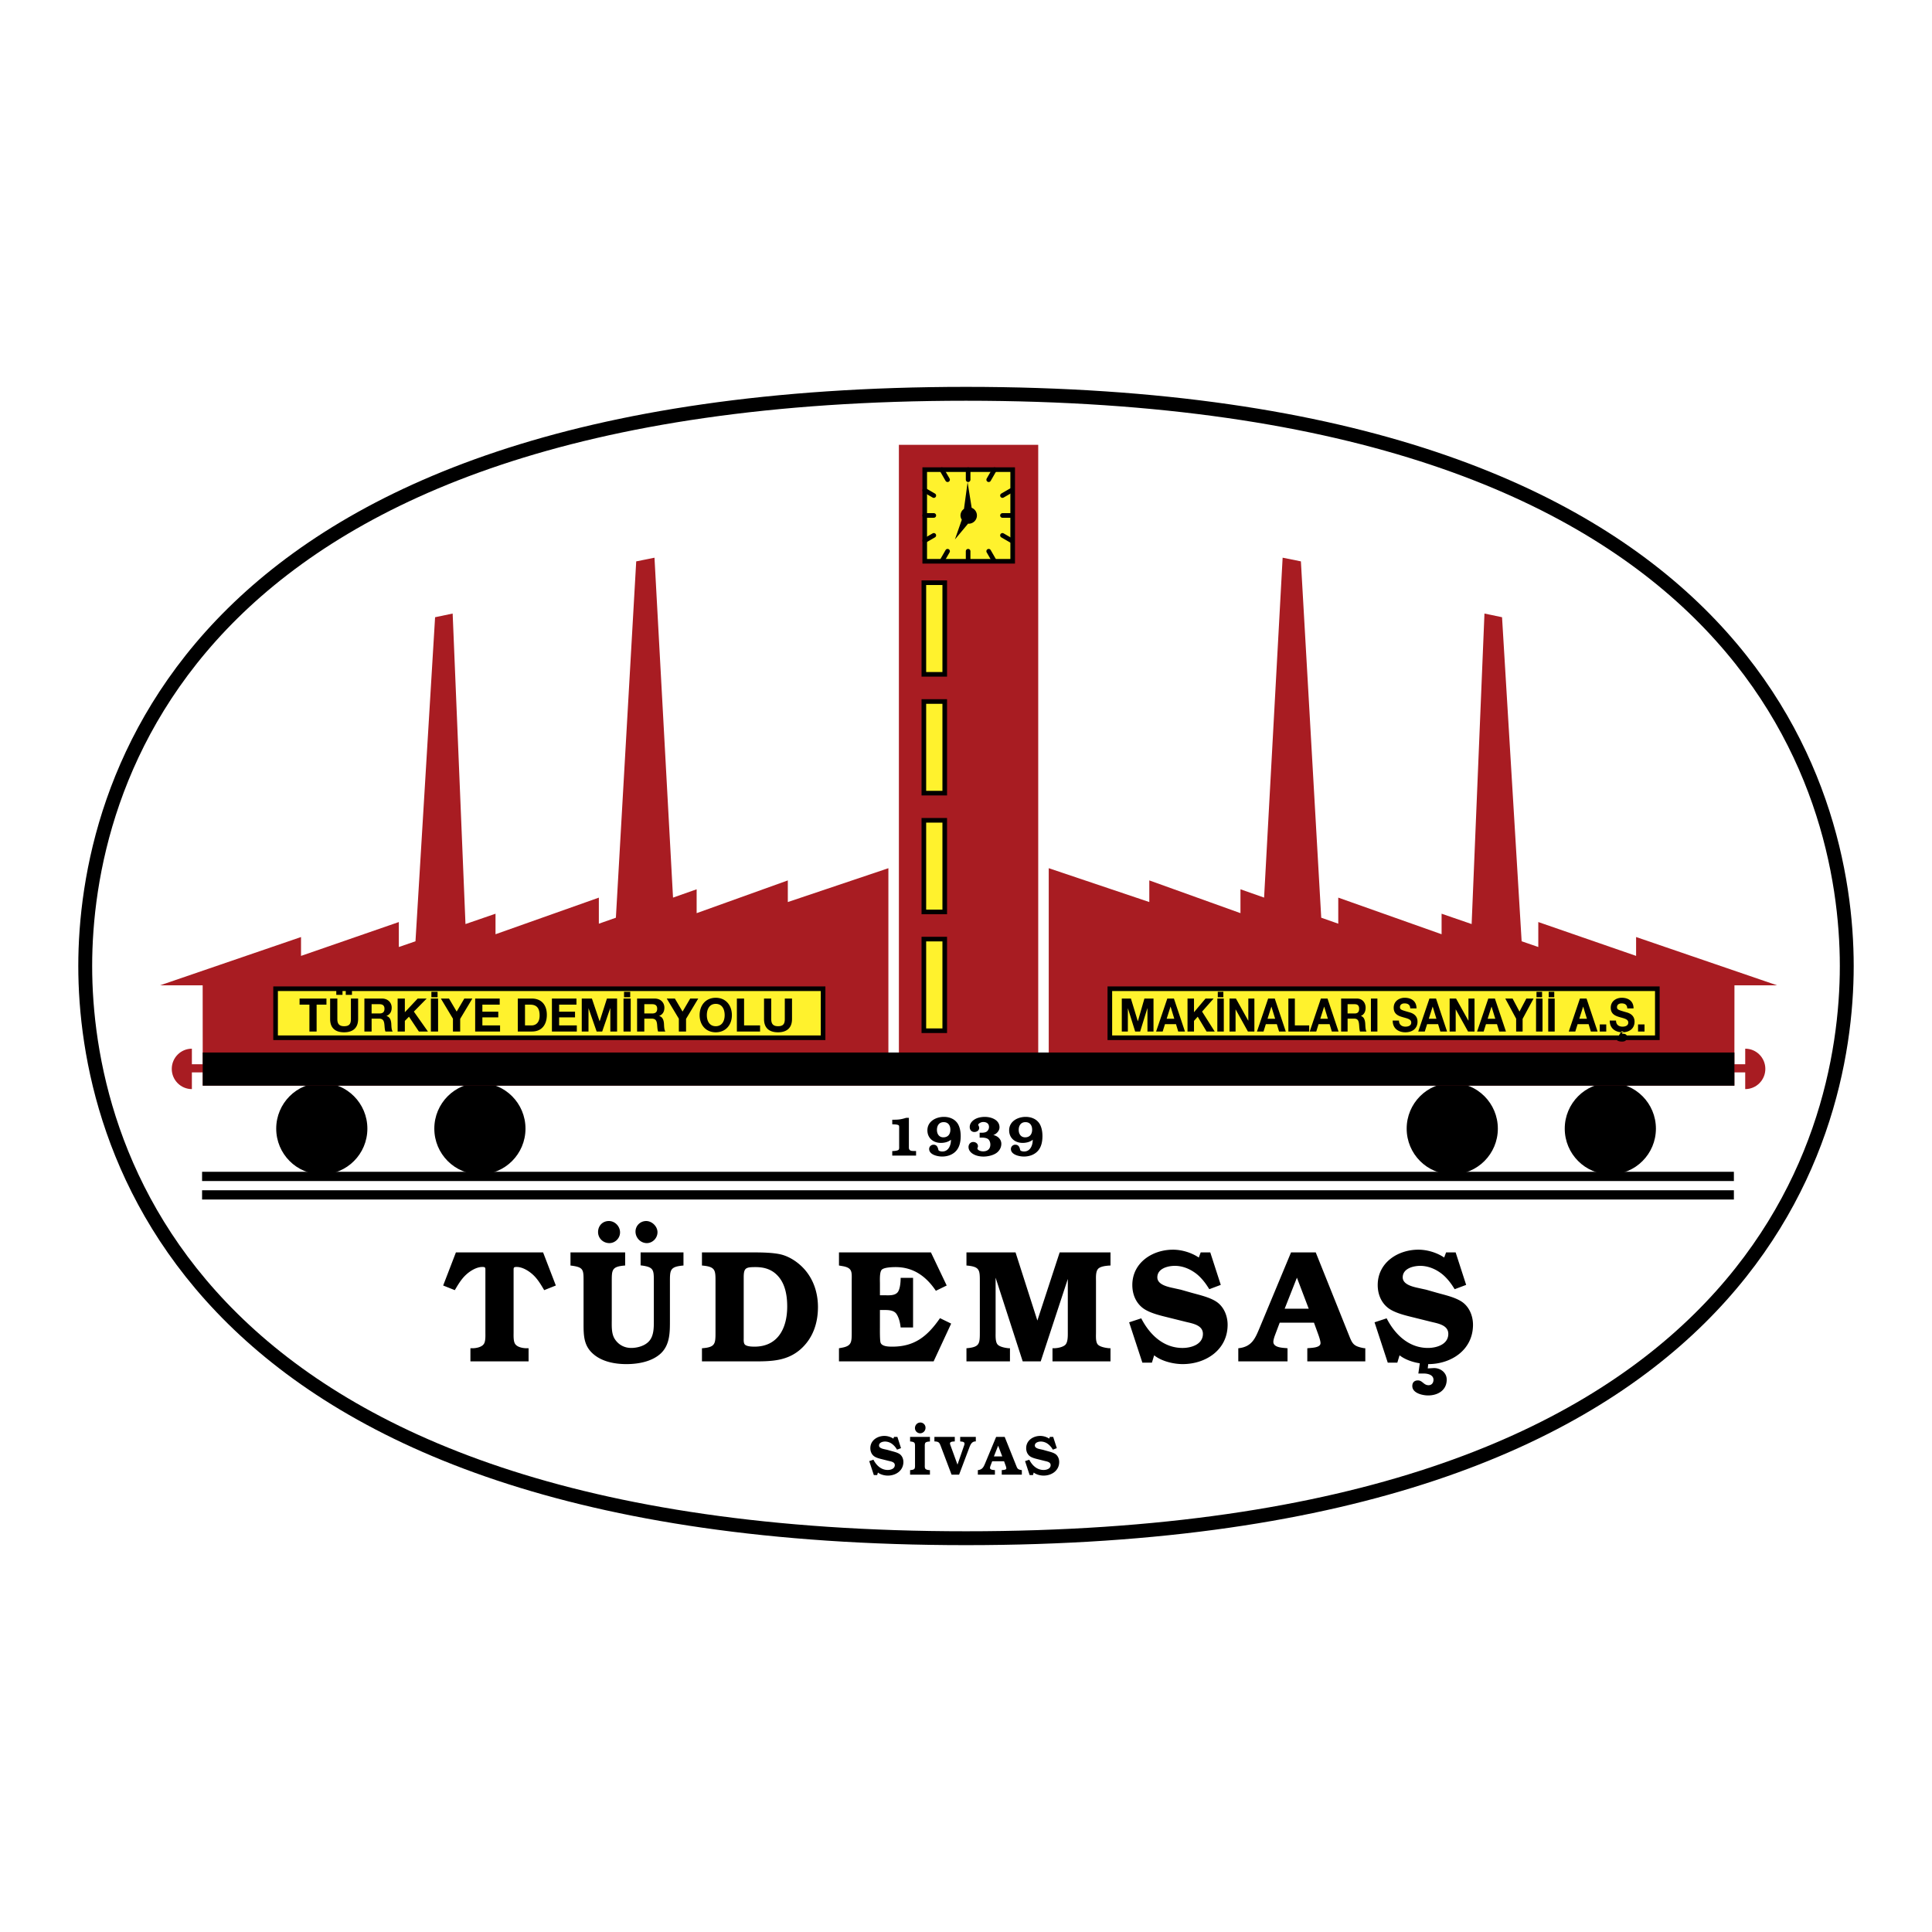
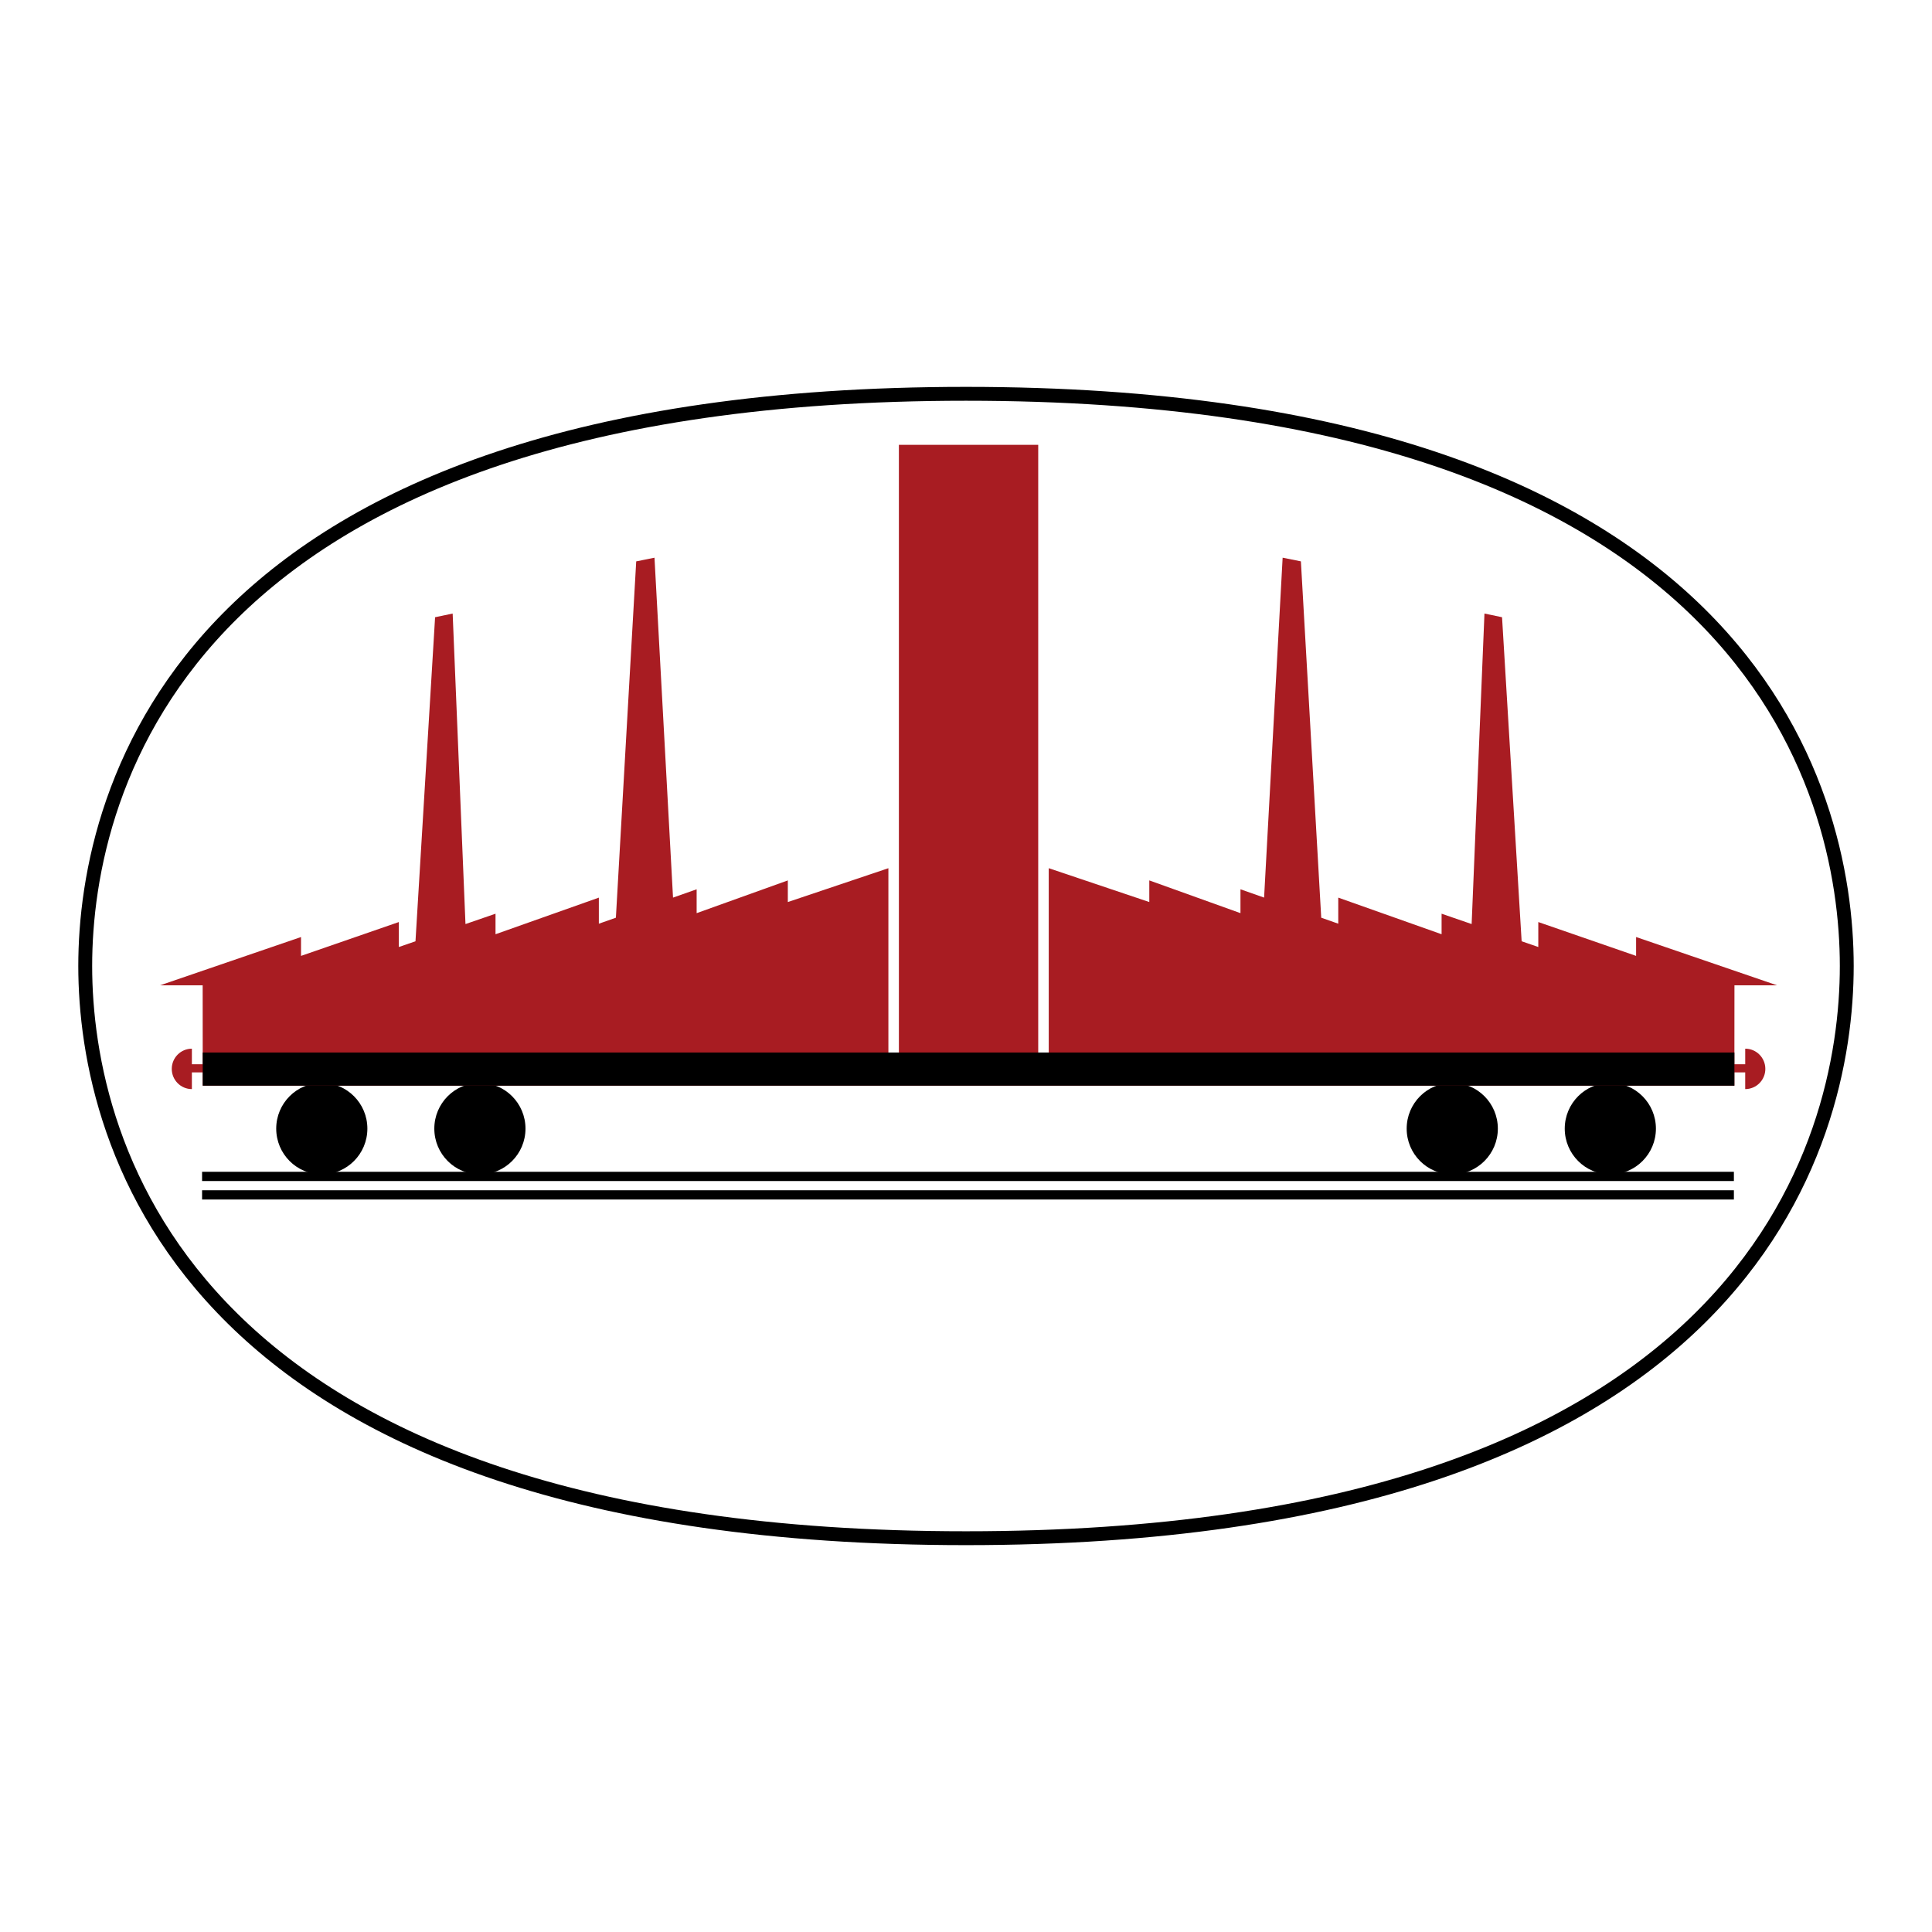
<svg xmlns="http://www.w3.org/2000/svg" width="2500" height="2500" viewBox="0 0 192.756 192.756">
  <path fill-rule="evenodd" clip-rule="evenodd" fill="#fff" d="M0 0h192.756v192.756H0V0z" />
  <path d="M184.252 96.378c0 17.741-9.965 57.089-87.875 57.089-77.908 0-87.874-39.348-87.874-57.089S18.468 39.29 96.377 39.29c77.91 0 87.875 39.347 87.875 57.088z" fill-rule="evenodd" clip-rule="evenodd" fill="#fff" stroke="#000" stroke-width="1.384" stroke-miterlimit="2.613" />
  <path d="M27.558 112.604c0-2.523 2.036-4.568 4.548-4.568 2.511 0 4.547 2.045 4.547 4.568 0 2.521-2.036 4.566-4.547 4.566-2.512 0-4.548-2.045-4.548-4.566zM43.332 112.604c0-2.523 2.036-4.568 4.548-4.568s4.548 2.045 4.548 4.568c0 2.521-2.036 4.566-4.548 4.566s-4.548-2.045-4.548-4.566zM156.115 112.604c0-2.523 2.037-4.568 4.549-4.568s4.547 2.045 4.547 4.568c0 2.521-2.035 4.566-4.547 4.566s-4.549-2.045-4.549-4.566zM140.344 112.604c0-2.523 2.035-4.568 4.547-4.568s4.549 2.045 4.549 4.568c0 2.521-2.037 4.566-4.549 4.566s-4.547-2.045-4.547-4.566z" fill-rule="evenodd" clip-rule="evenodd" />
  <path d="M174.121 104.627v1.555h-1.08l.006-7.879h4.246l-14.059-4.816v1.882l-9.758-3.377v2.491l-1.662-.572-1.955-32.331-1.754-.367-1.279 30.98-2.998-1.032v2.048l-10.309-3.654v2.602l-1.699-.598-2.029-35.551-1.822-.367-1.85 33.913-2.357-.83v2.381l-9.096-3.267v2.159l-10.033-3.377v18.436h-1.049V44.379H89.682v60.678h-1.047V86.621l-10.034 3.377v-2.159l-9.097 3.267v-2.381l-2.356.83-1.85-33.913-1.823.367-2.028 35.551-1.7.598v-2.602L49.438 93.21v-2.048l-2.997 1.032-1.279-30.98-1.753.367-1.956 32.331-1.662.572v-2.491l-9.758 3.377v-1.882l-14.059 4.816h4.246l.005 7.879h-1.081v-1.555c-1.108 0-2.007.902-2.007 2.016s.899 2.016 2.007 2.016v-1.668h1.081l.001 1.326H173.04v-1.326h1.08v1.668c1.109 0 2.008-.902 2.008-2.016s-.898-2.017-2.007-2.017z" fill-rule="evenodd" clip-rule="evenodd" fill="#a81c22" />
-   <path fill-rule="evenodd" clip-rule="evenodd" fill="#fff22d" stroke="#000" stroke-width=".461" stroke-miterlimit="2.613" d="M92.26 46.856h8.775v9.143H92.26v-9.143zM92.173 67.279v-9.142h2.084v9.142h-2.084zM92.173 102.836v-9.142h2.084v9.142h-2.084zM92.173 90.983v-9.141h2.084v9.141h-2.084zM92.173 79.131v-9.142h2.084v9.142h-2.084zM27.495 103.537v-4.891h54.624v4.891H27.495zM110.729 103.537v-4.891h54.623v4.891h-54.623z" />
-   <path d="M48.428 126.787c0-.303.016-.383-.302-.383-.588 0-1.224.398-1.637.783-.445.414-.748.91-1.113 1.531l-1.161-.463 1.272-3.305h8.697l1.272 3.305-1.161.463c-.366-.621-.668-1.117-1.113-1.531-.414-.385-1.05-.783-1.638-.783-.318 0-.302.08-.302.383v6.164c0 .318-.032.91.175 1.164.223.305.779.4 1.129.4h.191v1.309h-5.803v-1.309h.191c.35 0 .906-.096 1.128-.4.207-.254.175-.846.175-1.164v-6.164zM62.371 126.26c-1.335.098-1.335.432-1.335 1.598v3.816c0 .654-.048 1.404.318 1.947.381.574.97.863 1.622.863.604 0 1.335-.193 1.765-.656.509-.543.493-1.404.493-2.107v-3.863c0-1.182 0-1.453-1.32-1.613v-1.293h4.277v1.309c-1.335.113-1.352.432-1.352 1.598v3.783c0 1.197.032 2.492-.906 3.385-.89.83-2.273 1.07-3.434 1.07-1.081 0-2.273-.207-3.148-.877-1.129-.863-1.129-1.934-1.129-3.242v-4.119c0-1.197.016-1.438-1.304-1.598v-1.309h5.454v1.308h-.001zm-.509-3.305c0 .592-.493 1.07-1.065 1.07-.62 0-1.128-.479-1.128-1.102s.445-1.102 1.081-1.102c.604.001 1.112.529 1.112 1.134zm3.736-.016c0 .592-.493 1.086-1.065 1.086-.62 0-1.128-.527-1.128-1.15 0-.59.477-1.053 1.065-1.053.572 0 1.128.528 1.128 1.117zM70.034 134.516c1.32-.096 1.352-.432 1.352-1.564v-5.125c0-1.119-.016-1.453-1.352-1.566v-1.309h4.913c.89 0 2.257 0 3.1.24 1.001.287 1.972 1.037 2.56 1.883.684.959 1.001 2.141 1.001 3.322 0 1.627-.508 3.129-1.733 4.215-1.319 1.166-2.893 1.213-4.547 1.213h-5.294v-1.309zm4.166-1.022c0 .223-.032.574.175.701.223.145.636.16.906.16 2.306 0 3.259-1.805 3.259-4.008 0-.973-.159-2.043-.747-2.826-.636-.846-1.479-1.102-2.401-1.102-.97 0-1.192.064-1.192 1.021v6.054zM91.097 132.439h-1.24c-.048-.447-.159-.957-.413-1.342-.287-.43-.938-.398-1.399-.398h-.255v1.676c0 .271-.016 1.326.064 1.582.143.398.842.398 1.176.398 2.242 0 3.514-1.055 4.754-2.842l1.113.543-1.749 3.768h-9.444v-1.309l.271-.049c.97-.176 1.001-.525 1.001-1.516v-5.125c0-.879.111-1.326-.906-1.502l-.366-.064v-1.309h9.174l1.574 3.305-1.081.527c-.954-1.42-2.226-2.363-4.006-2.363-.302 0-1.208.016-1.415.287-.207.271-.159 1.039-.159 1.373v1.15h.461c.429 0 1.049.064 1.335-.336.222-.334.27-.99.27-1.404h1.24v4.95zM103.498 131.752l2.225-6.801h5.072v1.309c-.43.018-.986.08-1.225.32-.27.271-.223.895-.223 1.246v5.109c0 .334-.047.908.16 1.18s.826.369 1.16.4h.127v1.309h-5.787v-1.309h.127c.334 0 .891-.096 1.145-.336.271-.256.256-.895.256-1.244v-5.334l-2.703 8.223h-1.797l-2.703-8.35v5.477c0 .318-.031.893.176 1.164s.811.369 1.129.4h.127v1.309h-4.341v-1.309c1.304-.111 1.335-.432 1.335-1.58v-5.109c0-1.135-.016-1.453-1.335-1.566v-1.309h4.897l2.178 6.801zM119.793 124.951h.955l1.049 3.242-1.145.43-.143-.223c-.334-.527-.812-1.102-1.336-1.453-.572-.398-1.256-.654-1.955-.654-.717 0-1.75.271-1.75 1.148 0 .783 1.193.975 1.75 1.102l.588.129 1.064.303c.795.225 1.766.432 2.465.879.764.494 1.145 1.42 1.145 2.314 0 2.506-2.178 3.928-4.482 3.928-.924 0-2.115-.287-2.848-.877l-.223.732h-.953l-1.32-4.023 1.209-.398c.826 1.613 2.209 2.955 4.117 2.955.875 0 2.035-.352 2.035-1.406 0-.879-1.049-1.037-1.701-1.197l-1.797-.447c-.777-.191-1.795-.432-2.447-.895-.748-.543-1.098-1.42-1.098-2.33 0-2.236 2.004-3.529 4.055-3.529.875 0 1.844.287 2.576.783l.19-.513zM134.498 132.998c.414 1.021.445 1.293 1.543 1.502l.176.016v1.309h-5.787v-1.309c.332-.049 1.318-.016 1.318-.512 0-.223-.143-.639-.223-.861l-.43-1.182h-3.418l-.445 1.182c-.078.207-.189.527-.189.734 0 .559.873.59 1.256.623l.158.016v1.309h-4.912v-1.309c1.398-.145 1.701-1.021 2.178-2.156l3.084-7.408h2.465l3.226 8.046zm-3.926-2.426l-1.178-3.098-1.223 3.098h2.401zM142.447 136.527l.572-.033c.668-.031 1.32.432 1.32 1.15 0 1.07-.891 1.58-1.859 1.58-.541 0-1.574-.223-1.574-.941 0-.352.207-.559.557-.559.461 0 .572.479 1.064.479.318 0 .492-.24.492-.543 0-.494-.572-.623-.969-.623h-.541l.143-1.021c-.73-.111-1.494-.383-2.018-.797l-.223.732h-.955l-1.318-4.023 1.207-.398c.828 1.613 2.211 2.955 4.119 2.955.873 0 2.033-.352 2.033-1.406 0-.879-1.049-1.037-1.699-1.197l-1.797-.447c-.779-.191-1.797-.432-2.449-.895-.748-.543-1.098-1.42-1.098-2.33 0-2.236 2.004-3.529 4.055-3.529.875 0 1.844.287 2.576.783l.191-.512h.953l1.049 3.242-1.145.43-.143-.223c-.334-.527-.811-1.102-1.336-1.453-.572-.398-1.256-.654-1.955-.654-.715 0-1.75.271-1.75 1.148 0 .783 1.193.975 1.75 1.102l.588.129 1.064.303c.795.225 1.766.432 2.465.879.764.494 1.145 1.42 1.145 2.314 0 2.506-2.162 3.928-4.467 3.928l-.047.43zM89.201 143.359h.331l.363 1.123-.396.15-.05-.078a1.78 1.78 0 0 0-.463-.504 1.194 1.194 0 0 0-.678-.227c-.248 0-.606.094-.606.398 0 .271.414.338.606.383l.204.043.369.105c.275.078.611.15.854.305.264.172.396.492.396.803 0 .867-.755 1.361-1.554 1.361-.319 0-.733-.1-.986-.305l-.077.254h-.331l-.458-1.395.418-.139c.287.561.766 1.023 1.427 1.023.303 0 .705-.121.705-.486 0-.305-.363-.359-.589-.414l-.623-.156c-.27-.066-.623-.148-.849-.309-.259-.189-.38-.492-.38-.809 0-.773.694-1.223 1.405-1.223.303 0 .639.1.893.271l.069-.174zM92.779 147.129H90.8v-.455c.138-.006.331-.033.414-.111.093-.094.077-.309.077-.43v-1.777c0-.109.011-.311-.061-.404s-.276-.127-.391-.133l-.039-.006v-.453h1.979v.459c-.154.006-.347.027-.436.111-.094.088-.077.305-.077.426v1.777c0 .115-.017.314.055.402.077.1.287.139.408.139h.05v.455zm-.441-4.672a.543.543 0 0 1-.545.543.52.52 0 0 1-.507-.52c0-.305.236-.555.54-.555a.514.514 0 0 1 .512.532zM96.173 144.262a.646.646 0 0 0 .055-.227c0-.217-.275-.199-.43-.223v-.453h1.559v.453c-.385-.016-.523.289-.644.604l-1.024 2.713h-.75l-1.063-2.807c-.149-.393-.199-.498-.65-.51v-.453h2.033v.453c-.176.012-.479.006-.479.205a.9.9 0 0 0 .066.229l.683 1.881.644-1.865zM101.355 146.148c.143.354.154.449.533.52l.061.006v.455h-2.004v-.455c.115-.016.457-.006.457-.176a1.2 1.2 0 0 0-.078-.299l-.148-.41h-1.184l-.154.41a.809.809 0 0 0-.066.254c0 .193.303.205.434.215l.057.006v.455H97.56v-.455c.484-.049.59-.354.756-.746l1.068-2.568h.854l1.117 2.788zm-1.361-.841l-.408-1.072-.424 1.072h.832zM104.746 143.359h.33l.363 1.123-.396.15-.049-.078a1.766 1.766 0 0 0-.463-.504 1.199 1.199 0 0 0-.678-.227c-.248 0-.607.094-.607.398 0 .271.414.338.607.383l.203.043.369.105c.275.078.611.15.855.305.264.172.396.492.396.803 0 .867-.756 1.361-1.555 1.361-.318 0-.732-.1-.986-.305l-.076.254h-.332l-.457-1.395.42-.139c.285.561.766 1.023 1.426 1.023.303 0 .705-.121.705-.486 0-.305-.363-.359-.588-.414l-.623-.156c-.27-.066-.623-.148-.85-.309-.258-.189-.379-.492-.379-.809 0-.773.693-1.223 1.404-1.223.303 0 .639.1.893.271l.068-.174zM90.679 114.475c0 .299.176.359.452.359h.221l.044.006v.453H89.02v-.453h.039c.144 0 .496-.027.595-.127.071-.072.055-.254.055-.344v-1.754c0-.072.012-.266-.027-.32-.066-.094-.336-.111-.452-.115l-.209-.012v-.453h.044c.546 0 .777-.018 1.29-.172l.055-.018h.27v2.95h-.001zM93.871 114.027c-.749 0-1.344-.471-1.344-1.256 0-.896.854-1.34 1.647-1.34.491 0 .986.166 1.3.564.287.359.375.902.375 1.35 0 .531-.1 1.096-.469 1.494-.358.387-.871.549-1.389.549-.44 0-1.289-.178-1.289-.754 0-.242.198-.426.435-.426.303 0 .414.205.474.465.011.051.021.1.066.127.088.062.237.084.341.084.628 0 .865-.637.86-1.174-.258.228-.666.317-1.007.317zm-.392-1.295c0 .398.209.74.639.74.463 0 .7-.314.7-.762 0-.434-.22-.754-.667-.754-.462.001-.672.351-.672.776zM97.734 113.014h.182c.16 0 .381-.016.518-.109a.567.567 0 0 0 .238-.465c0-.35-.254-.498-.574-.498a.677.677 0 0 0-.412.148c-.033.027-.088.084-.088.133 0 .072.094.139.094.311 0 .26-.238.404-.48.404-.287 0-.462-.211-.462-.492 0-.334.209-.588.484-.76.287-.182.678-.254 1.02-.254.635 0 1.467.283 1.467 1.045 0 .344-.303.67-.623.764.436.09.805.41.805.881 0 .398-.232.764-.568.963-.336.205-.82.305-1.211.305-.309 0-.65-.057-.926-.195-.298-.143-.568-.402-.568-.758 0-.27.193-.502.469-.502.242 0 .473.16.473.42 0 .061-.01.088-.033.143-.01.029-.021.057-.021.09 0 .055.051.111.094.143.127.102.32.139.475.139.436 0 .721-.232.721-.68 0-.199-.076-.443-.248-.559-.164-.111-.43-.133-.621-.133h-.121l-.078.01v-.494h-.006zM102.029 114.027c-.75 0-1.346-.471-1.346-1.256 0-.896.854-1.34 1.648-1.34.49 0 .986.166 1.301.564.285.359.373.902.373 1.35 0 .531-.1 1.096-.467 1.494-.359.387-.871.549-1.389.549-.441 0-1.291-.178-1.291-.754a.43.43 0 0 1 .436-.426c.305 0 .414.205.475.465.012.051.021.1.066.127.088.062.236.084.342.084.627 0 .865-.637.859-1.174-.259.228-.665.317-1.007.317zm-.392-1.295c0 .398.211.74.641.74.461 0 .699-.314.699-.762 0-.434-.221-.754-.666-.754-.463.001-.674.351-.674.776zM96.944 50.663l-.406-2.555-.362 2.663a.809.809 0 0 0-.349.656.81.81 0 0 0 .133.423l-.686 1.967 1.317-1.577c.02.001.036.011.057.011a.822.822 0 0 0 .296-1.588zM30.87 100.234h-.982v-.607h2.682v.607h-.981v2.68h-.719v-2.68zM35.729 101.67c0 .889-.522 1.322-1.398 1.322-.88 0-1.394-.428-1.394-1.322v-2.043h.72v2.043c0 .359.092.715.674.715.514 0 .679-.227.679-.715v-2.043h.72v2.043h-.001zm-1.232-2.951h.619v.539h-.619v-.539zm-.945 0h.619v.539h-.619v-.539zM36.355 99.627h1.766c.586 0 .958.41.958.906 0 .387-.156.678-.519.824v.01c.354.092.454.438.478.77.014.207.009.594.137.777h-.719c-.087-.207-.078-.525-.115-.787-.05-.346-.183-.498-.545-.498h-.72v1.285h-.72v-3.287h-.001zm.72 1.486h.789c.321 0 .495-.137.495-.469 0-.318-.174-.455-.495-.455h-.789v.924zM39.672 99.627h.72v1.363l1.279-1.363h.898l-1.278 1.299 1.402 1.988h-.903l-.986-1.478-.412.419v1.059h-.72v-3.287zM42.988 99.627h.72v3.287h-.72v-3.287zm.051-.672h.619v.537h-.619v-.537zM45.191 101.635l-1.205-2.008h.811l.766 1.299.761-1.299h.802l-1.214 2.025v1.262h-.721v-1.279zM47.408 99.627h2.448v.607h-1.729v.705h1.587v.561h-1.587v.807h1.765v.607h-2.484v-3.287zM51.661 99.627h1.412c.848 0 1.485.533 1.485 1.625 0 .953-.486 1.662-1.485 1.662h-1.412v-3.287zm.719 2.68h.642c.418 0 .816-.258.816-.986 0-.662-.229-1.086-.944-1.086h-.514v2.072zM55.065 99.627h2.448v.607h-1.728v.705h1.586v.561h-1.586v.807h1.764v.607h-2.484v-3.287zM58.042 99.627h1.013l.765 2.26h.01l.724-2.26h1.013v3.287h-.674v-2.33h-.009l-.802 2.33h-.555l-.802-2.307h-.01v2.307h-.673v-3.287zM62.208 99.627h.719v3.287h-.719v-3.287zm.051-.672h.619v.537h-.619v-.537zM63.563 99.627h1.765c.587 0 .958.41.958.906 0 .387-.156.678-.518.824v.01c.354.092.454.438.477.77.014.207.009.594.138.777h-.72c-.087-.207-.078-.525-.114-.787-.05-.346-.184-.498-.546-.498h-.72v1.285h-.72v-3.287zm.72 1.486h.789c.32 0 .495-.137.495-.469 0-.318-.174-.455-.495-.455h-.789v.924zM67.728 101.635l-1.206-2.008h.811l.766 1.299.761-1.299h.803l-1.215 2.025v1.262h-.72v-1.279zM71.411 99.549c1.013 0 1.609.76 1.609 1.734 0 .949-.596 1.709-1.609 1.709s-1.609-.76-1.609-1.709c0-.974.596-1.734 1.609-1.734zm0 2.836c.646 0 .889-.553.889-1.102 0-.574-.243-1.127-.889-1.127-.647 0-.889.553-.889 1.127 0 .549.242 1.102.889 1.102zM73.518 99.627h.719v2.68h1.596v.607h-2.315v-3.287zM79.019 101.67c0 .889-.523 1.322-1.398 1.322-.88 0-1.394-.428-1.394-1.322v-2.043h.72v2.043c0 .359.092.715.674.715.514 0 .678-.227.678-.715v-2.043h.72v2.043zM111.922 99.627h.91l.688 2.26h.007l.651-2.26h.908v3.287h-.604v-2.33h-.007l-.721 2.33h-.498l-.721-2.307h-.008v2.307h-.605v-3.287zM116.461 99.627h.662l1.1 3.287h-.672l-.221-.732h-1.1l-.23.732h-.654l1.115-3.287zm-.063 2.016h.762l-.369-1.205h-.01l-.383 1.205zM118.479 99.627h.646v1.363l1.148-1.363h.807l-1.148 1.299 1.259 1.988h-.81l-.885-1.478-.371.419v1.059h-.646v-3.287zM121.453 99.627h.646v3.287h-.646v-3.287zm.045-.672h.557v.537h-.557v-.537zM122.668 99.627h.643l1.226 2.205h.008v-2.205h.605v3.287h-.646l-1.223-2.201h-.008v2.201h-.605v-3.287zM126.523 99.627h.662l1.098 3.287h-.67l-.223-.732h-1.098l-.23.732h-.654l1.115-3.287zm-.062 2.016h.762l-.371-1.205h-.008l-.383 1.205zM128.541 99.627h.647v2.68h1.431v.607h-2.078v-3.287zM131.785 99.627h.662l1.1 3.287h-.67l-.223-.732h-1.1l-.23.732h-.654l1.115-3.287zm-.06 2.016h.76l-.369-1.205h-.008l-.383 1.205zM133.805 99.627h1.584c.527 0 .859.41.859.906 0 .387-.139.678-.465.824v.01c.316.092.408.438.428.77.014.207.01.594.125.777h-.646c-.078-.207-.07-.525-.104-.787-.045-.346-.164-.498-.49-.498h-.646v1.285h-.645v-3.287zm.644 1.486h.709c.287 0 .443-.137.443-.469 0-.318-.156-.455-.443-.455h-.709v.924zM136.777 99.627h.647v3.287h-.647v-3.287zM139.578 101.822c0 .438.305.607.65.607.225 0 .572-.072.572-.408 0-.355-.441-.416-.873-.545-.438-.127-.877-.316-.877-.934 0-.672.568-.994 1.1-.994.613 0 1.176.299 1.176 1.059h-.625c-.021-.396-.271-.498-.58-.498-.205 0-.445.098-.445.373 0 .254.141.285.877.498.215.061.873.211.873.957 0 .604-.424 1.055-1.223 1.055-.65 0-1.26-.359-1.252-1.17h.627zM142.613 99.627h.662l1.1 3.287h-.672l-.223-.732h-1.098l-.23.732h-.654l1.115-3.287zm-.062 2.016h.762l-.371-1.205h-.008l-.383 1.205zM144.631 99.627h.642l1.227 2.205h.008v-2.205h.605v3.287h-.646l-1.223-2.201h-.008v2.201h-.605v-3.287zM148.486 99.627h.662l1.1 3.287h-.672l-.221-.732h-1.1l-.23.732h-.654l1.115-3.287zm-.062 2.016h.762l-.371-1.205h-.008l-.383 1.205zM151.266 101.635l-1.082-2.008h.728l.688 1.299.681-1.299h.721l-1.09 2.025v1.262h-.646v-1.279zM153.252 99.627h.646v3.287h-.646v-3.287zm.045-.672h.557v.537h-.557v-.537zM154.467 99.627h.646v3.287h-.646v-3.287zm.045-.672h.557v.537h-.557v-.537zM157.629 99.627h.662l1.1 3.287h-.672l-.223-.732h-1.098l-.23.732h-.654l1.115-3.287zm-.063 2.016h.762l-.371-1.205h-.008l-.383 1.205zM159.609 102.914h.647v-.709h-.647v.709zM161.232 101.822c0 .438.305.607.65.607.227 0 .572-.072.572-.408 0-.355-.441-.416-.873-.545-.438-.127-.877-.316-.877-.934 0-.672.568-.994 1.1-.994.613 0 1.176.299 1.176 1.059h-.625c-.021-.396-.271-.498-.58-.498-.205 0-.445.098-.445.373 0 .254.141.285.877.498.215.061.873.211.873.957 0 .604-.424 1.055-1.223 1.055-.65 0-1.26-.359-1.252-1.17h.627zm.198 1.774a.805.805 0 0 0 .346.082c.098 0 .164-.045.164-.156 0-.115-.074-.146-.164-.146a.484.484 0 0 0-.164.031l-.088-.109.244-.393h.201l-.16.254h.008a.309.309 0 0 1 .141-.023c.184 0 .377.098.377.322 0 .359-.238.461-.48.461-.26 0-.354-.041-.51-.102l.085-.221zM163.428 102.205h.646v.709h-.646v-.709z" fill-rule="evenodd" clip-rule="evenodd" />
  <path d="M20.162 117.371H172.99m-152.828 1.844H172.99" fill="none" stroke="#000" stroke-width=".923" stroke-miterlimit="2.613" />
  <path fill-rule="evenodd" clip-rule="evenodd" d="M20.227 105.01h152.814v3.306H20.227v-3.306z" />
-   <path d="M96.591 46.856v1.004m-2.628-1.004l.577 1.004m-2.28 1.057l.907.526m-.907 1.984h.907m-.907 2.512l.907-.526m1.374 1.582l-.55.957m2.599-.957v.957m2.051-.957l.551.957m1.722-2.017l-.898-.521m0-1.986h.898m0-2.507l-.898.521m-1.373-1.581l.578-1.004" fill="none" stroke="#000" stroke-width=".461" stroke-linecap="round" stroke-miterlimit="2.613" />
</svg>